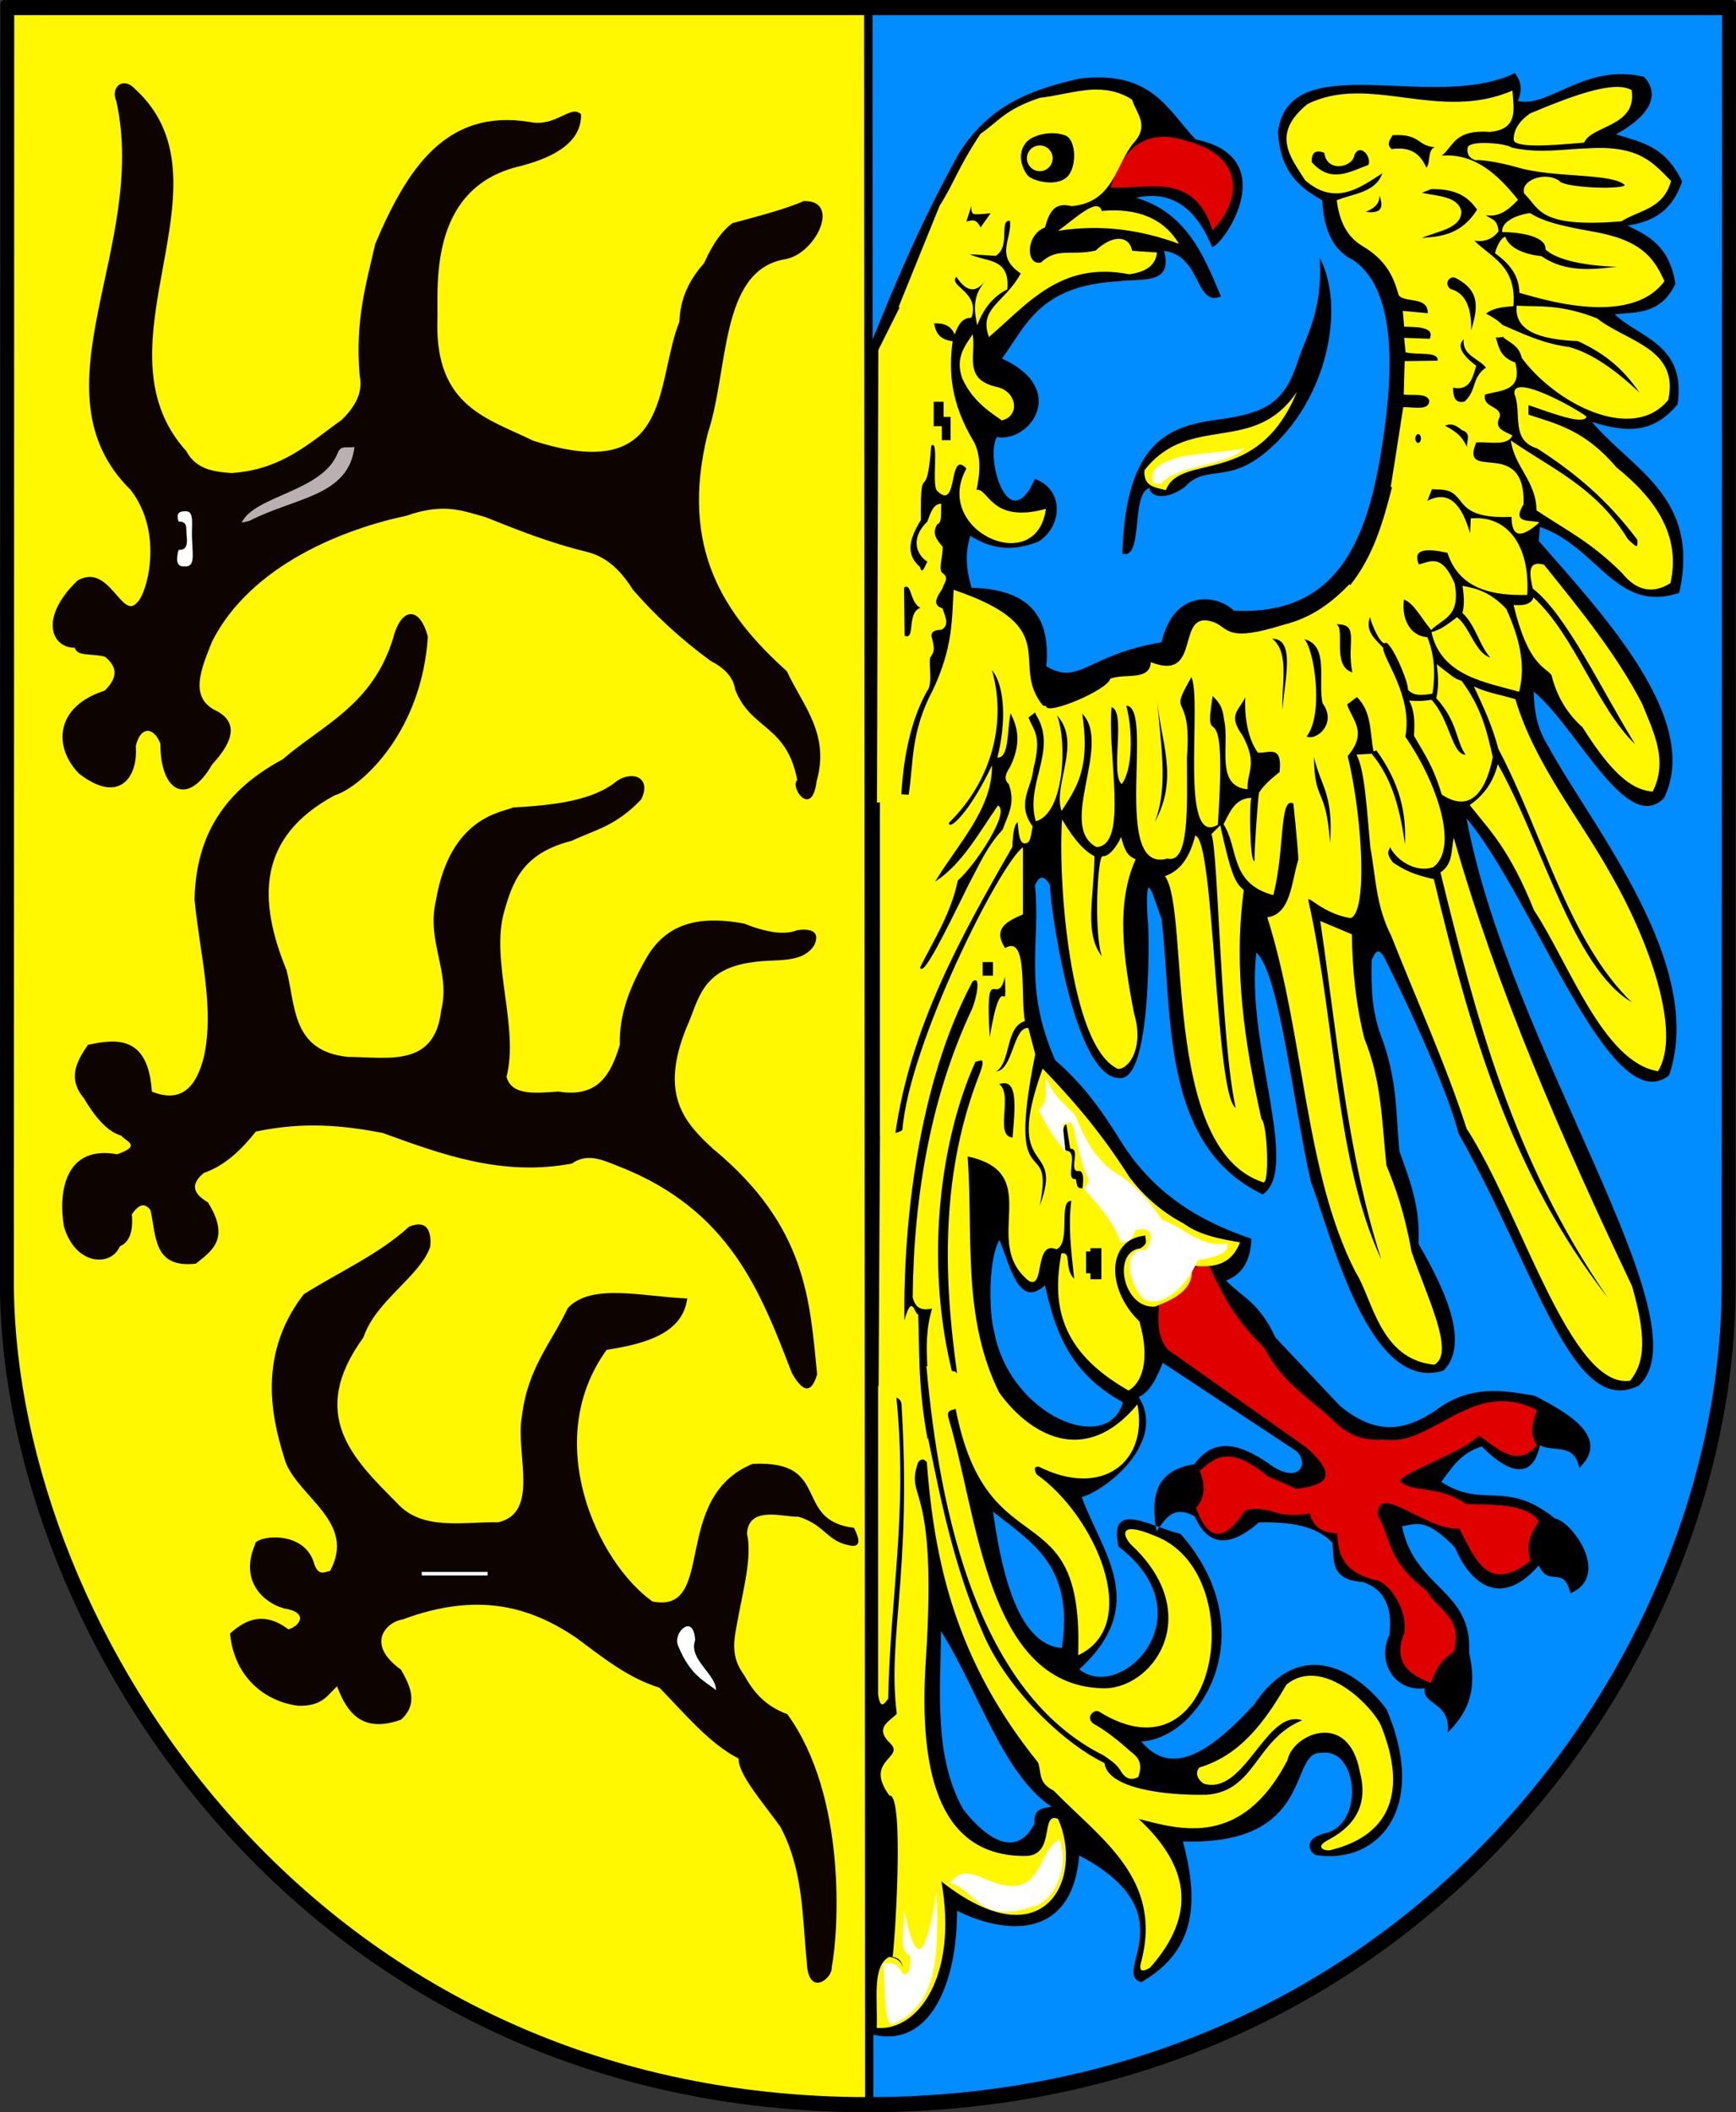
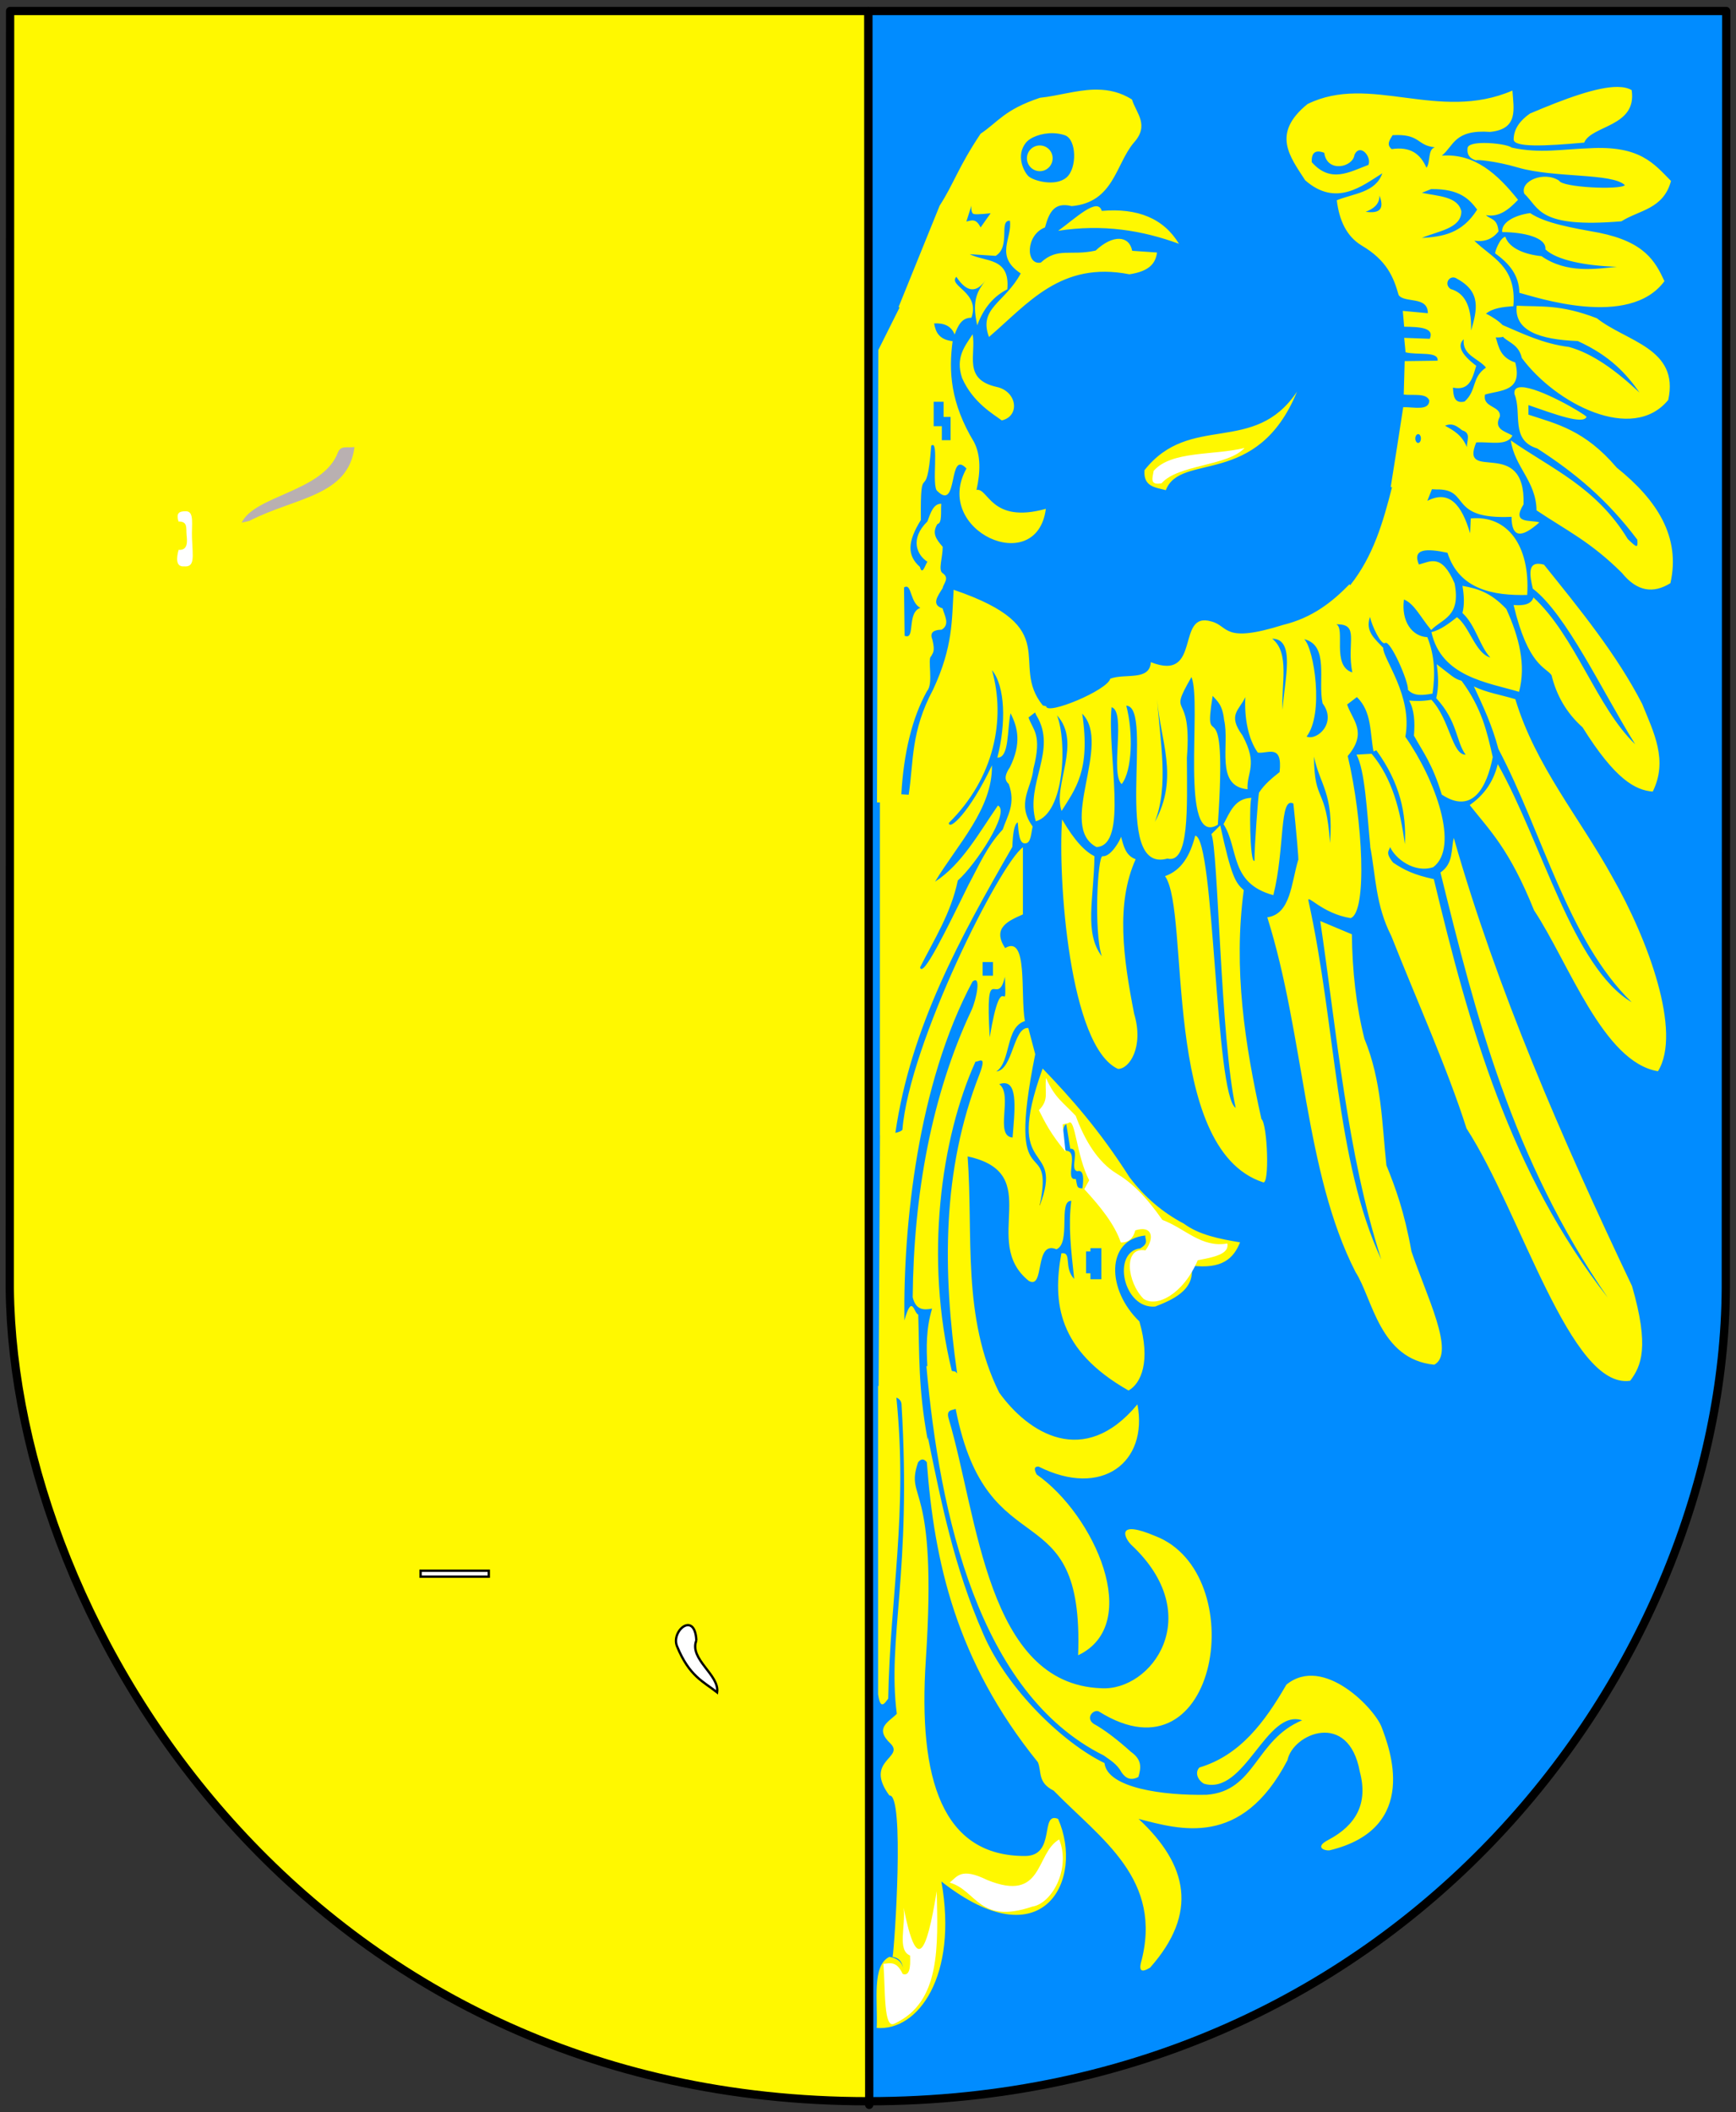
<svg xmlns="http://www.w3.org/2000/svg" xmlns:ns1="http://sodipodi.sourceforge.net/DTD/sodipodi-0.dtd" xmlns:ns2="http://www.inkscape.org/namespaces/inkscape" id="svg2" ns1:version="0.32" ns2:version="0.46" width="744.746" height="905.709" version="1.0" ns1:docname="POL_gmina_Pokój_COA.svg" ns2:output_extension="org.inkscape.output.svg.inkscape">
  <rect width="100%" height="100%" fill="#333333" stroke="none" />
  <defs id="defs5">
    <ns2:perspective ns1:type="inkscape:persp3d" ns2:vp_x="0 : 526.18109 : 1" ns2:vp_y="0 : 1000 : 0" ns2:vp_z="744.09448 : 526.18109 : 1" ns2:persp3d-origin="372.04724 : 350.78739 : 1" id="perspective9" />
    <ns2:perspective id="perspective2514" ns2:persp3d-origin="372.04724 : 350.78739 : 1" ns2:vp_z="744.09448 : 526.18109 : 1" ns2:vp_y="0 : 1000 : 0" ns2:vp_x="0 : 526.18109 : 1" ns1:type="inkscape:persp3d" />
  </defs>
  <ns1:namedview ns2:window-height="850" ns2:window-width="1440" ns2:pageshadow="2" ns2:pageopacity="0.0" guidetolerance="10.0" gridtolerance="10.0" objecttolerance="10.0" borderopacity="1.0" bordercolor="#666666" pagecolor="#ffffff" id="base" showgrid="false" ns2:zoom="0.69312476" ns2:cx="377.44784" ns2:cy="452.09863" ns2:window-x="-8" ns2:window-y="-8" ns2:current-layer="svg2" showguides="true" ns2:guide-bbox="true" />
  <g id="g3301" transform="translate(1170.773,245.244)">
    <g id="g3285">
-       <path ns1:nodetypes="ccsscccc" id="path3405" d="M -1168.844,-243.461 L -1168.99,307.84 L -1168.985,308.256 C -1167.2,454.77 -1039.833,658.691 -798.343,658.682 C -566.204,658.673 -428.961,469.457 -427.992,307.84 L -427.81,-243.461 L -798.289,-243.461 L -1168.844,-243.461 z" style="fill:#000000;fill-opacity:1;fill-rule:nonzero;stroke:#000000;stroke-width:3.566;stroke-linecap:round;stroke-linejoin:round;stroke-miterlimit:4;stroke-dasharray:none;stroke-dashoffset:0;stroke-opacity:1" />
      <g id="g3277">
        <path id="path2506" d="M -798.343,655.751 C -567.712,655.743 -431.362,467.756 -430.399,307.189 L -430.218,-240.53 L -798.289,-240.53 L -798.343,655.751 z" style="fill:#018cff;fill-opacity:1;fill-rule:nonzero;stroke:#000000;stroke-width:3.543;stroke-linecap:round;stroke-linejoin:round;stroke-miterlimit:4;stroke-dasharray:none;stroke-dashoffset:0;stroke-opacity:1" />
-         <path ns1:nodetypes="cccccccccccccccccccccccccccccccccccccccccccccccccccccscccccccccccccccccccccccccccccccccccccccccccccccccccccccccccccccsscccsc" d="M -797.075,-98.07 C -787.042,-122.858 -776.14,-149.307 -759.379,-179.477 C -745.819,-201.066 -727.047,-207.02 -707.789,-211.518 C -676.587,-215.299 -669.903,-198.064 -657.828,-185.451 C -620.443,-177.842 -645.495,-140.513 -650.768,-139.291 C -658.505,-158.07 -669.831,-163.385 -683.352,-160.47 C -661.747,-153.932 -654.457,-135.942 -646.967,-118.112 C -658.061,-113.409 -655.235,-135.592 -671.405,-137.662 C -667.341,-122.738 -681.474,-126.009 -690.955,-124.629 C -724.903,-122.743 -730.412,-105.8 -740.916,-91.502 C -712.143,-78.438 -728.907,-55.316 -743.088,-57.833 C -748.32,-49.113 -738.122,-14.105 -726.796,-39.912 C -714.135,-35.229 -714.919,-19.641 -725.3,-12.971 C -736.366,-8.815 -744.873,-9.496 -754.492,-15.475 C -756.979,-7.672 -756.14,-0.344 -753.949,6.791 C -732.888,7.336 -719.544,15.819 -721.909,40.46 C -707.519,48.928 -704.827,35.65 -672.491,30.142 C -666.855,6.684 -648.063,9.956 -641.537,16.566 C -594.56,19.168 -582.784,-17.404 -576.913,-60.548 C -571.54,-99.173 -575.729,-124.094 -590.489,-133.861 C -599.122,-138.081 -602.937,-147.118 -603.523,-159.384 C -613.097,-164.675 -621.565,-171.498 -622.53,-188.709 C -617.539,-225.587 -555.97,-196.953 -520.885,-213.902 C -518.01,-210.268 -517.753,-206.26 -519.575,-201.955 C -506.657,-198.653 -490.774,-218.348 -465.468,-212.299 C -455.12,-200.88 -471.905,-190.653 -477.534,-187.623 C -466.217,-184.103 -456.56,-182.65 -449.136,-167.451 C -453.274,-155.121 -461.185,-150.201 -472.646,-148.523 C -463.548,-144.192 -454.548,-139.682 -452.01,-123.543 C -458.382,-110.395 -468.487,-111.431 -478.077,-110.509 C -467.868,-100.483 -447.305,-97.826 -451.057,-71.913 C -460.865,-60.089 -471.5,-59.143 -487.852,-64.35 C -470.406,-43.715 -441.218,-32.092 -450.381,8.963 C -477.585,18.019 -485.213,-10.771 -510.117,-19.276 L -510.66,-13.302 C -483.282,18.011 -440.544,63.436 -456.898,96.938 C -472.858,113.275 -494.185,66.552 -512.832,51.321 C -512.517,58.822 -511.9,66.398 -506.316,75.215 C -488.071,108.839 -438.586,168.45 -454.726,215.867 C -479.84,235.766 -512.174,141.099 -541.614,105.627 C -523.546,203.643 -438.15,321.925 -467.759,348.915 C -496.248,363.034 -510.915,301.313 -545.034,240.817 C -550.279,220.713 -567.574,183.735 -576.913,165.363 C -579.717,160.26 -580.98,163.629 -582.344,166.449 C -582.512,177.584 -582.541,188.755 -577.456,201.204 C -570.973,220.051 -571.998,233.265 -570.396,248.45 C -566.126,260.498 -561.336,272.156 -562.25,288.093 C -548.22,311.978 -541.352,331.885 -551.389,342.399 C -583.301,352.835 -599.504,284.876 -608.41,261.483 C -616.11,227.877 -621.665,172.828 -631.762,163.19 C -636.704,201.447 -612.659,255.904 -629.046,266.914 C -673.206,245.844 -667.594,189.159 -672.491,148.528 C -675.267,142.374 -679.807,122.414 -678.464,148.528 C -677.789,149.492 -676.273,215.228 -689.426,216.967 C -710.969,219.816 -721.157,135.176 -720.279,134.408 C -723.345,129.05 -725.203,130.936 -726.796,134.408 C -724.15,159.227 -732.176,177.14 -718.107,209.35 C -705.85,219.934 -698.08,231.159 -690.955,242.476 C -676.64,266.343 -656.382,278.321 -633.934,285.921 C -634.239,295.21 -637.801,301.241 -644.795,303.842 C -637.735,311.162 -630.675,312.999 -623.616,328.279 L -595.92,357.604 C -579.188,371.401 -566.778,367.293 -555.191,359.776 C -540.408,348.433 -526.347,350.814 -512.289,353.26 C -500.317,359.598 -478.95,370.519 -493.283,384.214 C -495.33,373.116 -504.493,377.67 -510.117,374.439 C -514.446,394.451 -530.004,380.18 -535.098,374.982 C -544.52,377.976 -548.021,384.354 -552.476,390.187 C -534.143,402.001 -525.059,388.764 -503.601,405.936 C -496.676,406.858 -479.338,430.315 -497.084,437.976 C -499.896,425.526 -506.135,435.779 -510.66,426.029 C -528.753,446.626 -541.722,430.353 -546.502,418.426 C -559.306,404.947 -563.595,408.497 -569.31,409.194 C -563.862,436.181 -538.918,436.441 -540.528,463.5 C -536.459,480.71 -542.055,490.068 -549.76,497.712 C -548.064,484.594 -560.889,485.949 -559.535,478.705 C -573.014,480.209 -580.105,466.854 -574.741,455.897 C -573.387,444.514 -576.364,436.306 -586.145,433.089 C -600.461,432.201 -598.279,423.498 -599.178,416.254 C -604.341,410.846 -612.94,407.056 -630.675,407.565 C -644.82,419.759 -653.125,416.383 -658.371,404.85 C -667.889,399.869 -670.854,406.357 -674.663,411.367 C -676.889,397.519 -675.986,385.409 -658.371,382.585 C -649.63,370.537 -638.564,374.183 -626.874,382.042 C -614.363,391.692 -608.769,383.183 -614.384,377.154 L -671.948,339.14 C -674.552,345.697 -677.459,351.649 -682.266,353.803 C -670.213,372.656 -695.465,393.465 -706.703,396.704 C -698.15,420.367 -677.264,442.709 -707.789,470.56 C -689.796,485.084 -652.366,447.395 -690.955,417.883 C -695.447,397.143 -676.311,409.876 -664.345,412.453 C -627.914,453.755 -655.175,500.068 -681.18,501.514 C -667.733,517.578 -650.713,505.049 -632.848,485.765 C -610.541,452.442 -584.166,476.001 -575.827,487.937 C -557.897,530.22 -579.617,554.291 -606.075,550.238 C -608.845,549.435 -612.534,542.938 -601.35,540.614 C -585.385,535.909 -588.432,503.804 -604.066,506.401 C -618.021,505.478 -606.31,546.277 -663.302,544.343 C -656.837,568.601 -656.691,590.754 -681.18,604.694 C -694.383,600.95 -660.627,575.172 -707.789,550.389 C -711.003,588.661 -742.294,583.149 -760.183,574.066 C -760.111,604.292 -771.348,633.786 -797.096,626.959 L -797.075,-98.07 z M -767.068,454.164 C -751.276,479.245 -740.418,515.842 -719.691,529.409 C -723.335,530.187 -727.579,530.163 -726.937,536.655 C -735.343,553.205 -749.498,541.063 -757.593,530.524 C -770.071,508.177 -767.372,480.771 -767.068,454.164 z M -744.773,402.885 C -728.838,415.899 -709.757,425.557 -715.232,461.409 C -735.442,459.951 -741.757,423.911 -744.773,402.885 z M -744.216,325.967 C -737.504,361.702 -695.602,379.09 -689.036,356.065 C -712.305,343.276 -718.222,324.858 -722.478,305.902 C -733.341,315.748 -737.118,299.024 -741.986,286.393 C -746.983,295.064 -746.494,318.172 -744.216,325.967 z M -604.649,-134.781 C -603.138,-111.907 -610.657,-100.832 -613.799,-90.927 C -619.654,-72.466 -627.675,-68.13 -648.191,-65.345 C -669.001,-62.52 -687.881,-56.353 -689.28,-7.834 C -679.977,-5.122 -685.842,-33.96 -677.526,-36.045 C -677.954,-33.456 -672.503,-29.449 -662.619,-36.314 C -653.41,-46.452 -644.398,-37.432 -627.705,-51.348 C -601.039,-73.579 -593.467,-113.686 -604.649,-134.781 z" style="fill:#000000;fill-opacity:1;fill-rule:evenodd;stroke:none;stroke-width:1px;stroke-linecap:butt;stroke-linejoin:miter;stroke-opacity:1" id="path3300" />
-         <path d="M -694.303,-164.804 C -688.922,-182.581 -678.579,-190.434 -661.461,-184.737 C -637.523,-178.394 -637.432,-160.221 -650.54,-146.513 C -658.807,-172 -678.344,-163.952 -694.303,-164.804 z M -651.976,297.664 C -666.188,296.657 -667.005,307.371 -673.513,313.105 C -673.921,320.203 -674.698,327.375 -669.856,333.423 L -610.528,375.278 C -595.472,388.458 -602.851,391.767 -614.591,393.157 L -626.782,387.875 C -642.823,374.532 -649.217,379.231 -656.04,385.437 C -653.828,391.178 -653.406,396.622 -657.665,401.285 C -652.212,416.443 -645.37,414.928 -637.754,404.129 C -636.046,400.627 -630.806,401.834 -625.969,402.504 C -620.28,404.796 -614.591,404.662 -608.902,403.723 C -607.551,408.285 -604.915,411.991 -597.118,412.256 C -596.642,420.372 -595.553,428.3 -581.27,432.168 C -576.3,432.119 -566.793,443.404 -568.267,454.923 C -574.412,469.201 -563.087,473.962 -556.889,476.46 C -555.225,471.594 -553.073,466.849 -547.136,463.051 C -542.795,448.055 -554.211,445.316 -558.514,437.044 C -576.087,423.576 -573.634,415.113 -579.645,404.535 C -580.06,389.749 -559.175,411.156 -544.698,410.224 C -538.03,423.079 -532.413,438.421 -514.222,424.04 C -516.584,416.203 -513.469,411.651 -510.564,406.974 C -516.455,399.24 -529.756,400.152 -541.854,399.659 C -554.044,391.127 -565.929,395.182 -570.299,389.5 C -565.267,384.683 -545.186,378.293 -536.165,370.402 C -527.902,376.228 -519.64,384.259 -511.377,374.465 C -515.007,369.453 -512.994,364.442 -511.377,359.43 C -539.06,345.184 -556.327,375.444 -577.207,372.027 C -593.073,373.127 -597.361,364.096 -605.245,358.211 C -613.578,351.209 -622.162,344.833 -628.408,332.611 C -642.101,319.502 -646.665,308.677 -651.976,297.664 z" style="fill:#e10000;fill-opacity:1;fill-rule:evenodd;stroke:none;stroke-width:1px;stroke-linecap:butt;stroke-linejoin:miter;stroke-opacity:1" id="path3337" />
        <rect y="261.691" x="-728.673" height="13.787" width="4.206" id="rect2409" style="fill:#000000;fill-opacity:1;fill-rule:nonzero;stroke:none;stroke-width:0.3;stroke-linecap:round;stroke-linejoin:round;stroke-miterlimit:4;stroke-dasharray:none;stroke-opacity:1" />
        <path d="M -476.786,-207.969 C -485.439,-208.065 -499.21,-203.015 -514.411,-196.562 C -518.574,-193.647 -521.295,-190.128 -521.411,-185.594 C -521.702,-181.876 -507.697,-182.603 -491.161,-184.094 C -488.01,-191.597 -468.386,-190.808 -470.786,-206.594 C -472.32,-207.51 -474.364,-207.942 -476.786,-207.969 z M -701.505,-206.812 C -709.211,-206.584 -716.924,-204.121 -724.63,-203.312 C -739.984,-198.171 -742.437,-193.048 -750.099,-187.906 C -759.762,-173.444 -761.593,-166.447 -767.661,-157.062 L -785.255,-113.656 C -785.131,-113.552 -785.002,-113.45 -784.88,-113.344 L -793.974,-95.156 L -794.536,98.844 L -793.286,98.812 L -793.286,241.531 L -793.255,241.531 L -793.849,349.062 L -794.068,349 L -794.068,481.219 C -793.102,488.082 -791.391,485.351 -789.724,483.094 C -788.945,439.245 -781.219,403.659 -786.224,354.031 C -785.128,354.479 -784.303,355.22 -784.068,356.531 C -784.057,356.572 -784.047,356.615 -784.036,356.656 C -779.593,429.381 -790.214,457.369 -786.036,489.625 C -789.431,493.108 -795.858,495.662 -788.755,502.375 C -782.536,508.589 -800.317,509.592 -789.224,524.656 C -782.569,523.653 -787.019,589.744 -787.849,593.844 C -785.633,594.209 -783.836,595.329 -783.349,598.719 C -783.836,596.252 -785.464,594.44 -789.224,593.844 C -796.833,597.575 -794.16,612.683 -794.661,624.312 C -776.898,625.79 -759.741,601.992 -766.911,561.531 C -722.956,596.071 -705.46,560.485 -716.849,534.688 C -724.823,531.428 -717.59,550.504 -730.943,550.594 C -766.452,550.752 -776.974,517.864 -773.599,466.562 C -768.416,388.098 -782.642,398.85 -776.943,381.844 C -776.938,381.83 -776.916,381.826 -776.911,381.812 C -776.906,381.806 -776.917,381.788 -776.911,381.781 C -775.488,379.97 -774.267,380.36 -773.161,381.75 L -773.161,381.781 C -769.97,424.186 -760.777,466.813 -725.505,510.406 C -723.838,514.527 -725.716,519.104 -718.755,522.562 C -698.553,543.328 -671.38,560.516 -681.411,596.75 C -681.957,599.526 -681.255,600.851 -677.38,598.469 C -656.697,575.117 -661.062,554.445 -682.318,534.688 C -664.645,539.231 -638.153,547.342 -618.443,509.5 C -616.199,498.178 -592.24,487.916 -587.411,514.469 C -583.779,527.966 -588.959,537.384 -600.911,543.688 C -606.958,546.817 -602.576,548.392 -600.474,548.188 C -561.062,538.783 -574.953,503.656 -577.974,495.562 C -580.623,487.811 -602.942,464.1 -618.911,477.125 C -628.156,493.08 -638.679,507.373 -656.224,512.656 C -658.207,514.654 -657.108,517.966 -654.286,519.594 C -636.665,524.773 -627.634,487.28 -612.161,492.406 C -632.331,500.799 -632.09,522.77 -653.099,524.344 C -671.511,524.74 -695.741,521.493 -696.943,510.75 C -714.573,502.225 -738.574,479.28 -748.88,455.531 C -761.6,426.552 -766.991,398.815 -772.724,371 L -772.786,372.219 C -776.943,349.887 -776.306,335.059 -776.849,318.406 C -778.676,318.06 -779.423,308.995 -782.786,320.938 C -783.326,280.449 -777.111,219.603 -753.568,175.656 C -749.602,172.399 -751.994,183.655 -754.005,187.938 C -771.077,224.236 -778.813,266.658 -779.224,311 C -777.884,316.534 -774.518,316.576 -770.911,315.875 C -773.503,324.495 -773.383,332.499 -772.943,340.594 L -773.349,340.5 C -767.686,404.258 -750.882,480.828 -697.255,507.5 C -694.508,509.483 -691.571,511.124 -689.63,514.719 C -687.946,517.184 -685.782,518.469 -682.411,516.719 C -681.203,512.708 -680.811,509.322 -685.63,505.906 C -691.223,500.889 -696.632,496.638 -701.661,493.875 C -705.328,491.199 -701.414,487.404 -699.255,488.688 C -647.791,520.892 -633.789,429.183 -675.224,413.375 C -691.955,406.287 -688.562,413.944 -685.63,417 C -652.871,447.43 -676.782,480.07 -698.443,478.656 C -747.373,476.814 -751.278,405.163 -763.724,363.312 C -765.055,359.131 -762.432,359.547 -760.755,358.875 L -760.755,359.062 C -747.12,428.776 -705.617,392.847 -708.255,464.531 C -680.17,451.171 -701.38,404.243 -726.036,387 C -727.209,384.812 -727.177,383.516 -725.193,383.625 C -698.009,397.276 -678.112,381.727 -682.818,356.938 C -705.788,384.585 -729.685,369.225 -742.13,351.875 C -758.181,319.574 -753.189,284.623 -755.661,250.625 C -721.992,257.861 -750.518,287.077 -729.411,304 C -722.408,307.938 -727.207,286.377 -717.568,290.438 C -711.214,287.895 -716.91,269.406 -711.193,269.688 C -712.55,280.526 -711.287,290.72 -709.943,303.156 C -714.628,298.252 -710.684,291.517 -715.443,292.156 C -719.302,313.351 -716.927,333.79 -686.63,351 C -681.187,347.918 -677.044,338.462 -681.974,321.375 C -696.038,307.883 -696.432,286.304 -679.443,284.531 C -679.591,286.287 -677.763,287.753 -681.568,290.031 C -693.945,291.501 -688.95,316.172 -675.193,315 C -668.712,312.435 -657.562,308.154 -659.724,297.438 C -646.266,299.123 -641.532,294.22 -638.786,287.469 C -647.626,285.975 -656.327,284.314 -662.911,279.438 C -671.804,274.776 -679.63,268.216 -686.224,259.531 C -698.997,239.465 -711.269,225.614 -723.474,212.938 C -740.847,261 -713.737,242.955 -724.755,271.812 C -718.044,239.284 -739.669,271.472 -726.661,206.781 L -729.63,195.562 C -736.147,195.047 -736.1,213.418 -743.38,214.219 C -736.982,210.057 -739.576,195.186 -731.099,192.594 C -733.133,181.083 -729.662,155.38 -739.568,161.281 C -745.381,152.468 -737.882,149.501 -731.943,146.844 L -731.943,118.062 C -741.932,125.297 -780.74,202.454 -783.63,239.188 C -784.025,239.755 -785.233,240.239 -786.661,240.531 C -780.04,195.073 -758.865,156.815 -736.474,117.906 C -736.278,112.381 -735.721,108.127 -734.161,107.375 C -733.813,111.96 -733.457,116.479 -731.099,116.375 C -728.451,116.533 -728.501,112.168 -727.755,109.156 C -734.984,99.244 -728.147,92.589 -727.474,84.5 C -723.591,69.518 -727.692,67.842 -729.536,62.406 L -726.724,60.25 C -726.583,60.636 -726.392,61.034 -726.161,61.5 C -716.939,76.549 -731.144,90.727 -726.411,106.938 C -713.954,103.339 -712.977,72.564 -717.318,61.5 C -706.492,73.315 -719.267,91.344 -715.349,102.5 C -709.559,93.137 -702.811,85.318 -706.505,60.781 C -693.545,73.898 -717.322,109.056 -700.38,117.969 C -686.492,117.339 -695.862,78.326 -693.911,58 C -687.565,59.805 -694.642,86.504 -689.568,90.969 C -685.042,85.264 -684.549,68.841 -687.599,57.344 C -675.298,57.748 -694.395,129.791 -669.943,122.906 C -660.54,125.274 -661.509,101.369 -661.599,79.688 C -659.256,49.478 -670.353,63.707 -659.63,45.062 C -654.988,56.214 -665.025,118.398 -648.318,108.406 C -643.979,44.356 -655.092,81.381 -650.536,53.156 C -648.567,55.428 -646.351,56.825 -645.63,63.469 C -643.136,74.06 -649.675,91.886 -635.568,93.188 C -636.009,85.736 -630.915,82.781 -637.755,70.094 C -644.342,61.115 -639.03,59.299 -636.536,53.656 C -636.985,62.64 -635.288,71.753 -631.161,77.469 C -626.905,78.049 -620.492,73.447 -621.818,85.812 C -624.86,88.252 -628.251,90.919 -630.661,94.656 C -630.98,95.792 -632.641,117.615 -632.599,123.875 C -634.646,125.358 -634.926,97.414 -633.849,96.875 C -641.015,97.033 -643.113,102.971 -645.88,108.156 C -639.227,118.505 -643.413,133.497 -624.505,138.594 C -619.476,118.48 -622.006,96.086 -615.911,99.312 C -614.714,110.483 -613.453,124.9 -613.849,123.5 C -616.825,133.465 -617.084,146.732 -627.099,148.094 C -611.092,198.857 -611.197,257.262 -589.255,300.188 C -581.895,311.577 -578.986,337.619 -555.474,339.938 C -546.236,334.989 -558.891,310.334 -565.255,291.344 C -568.308,274.329 -572.124,263.993 -576.005,254.438 C -577.934,236.348 -577.997,218.246 -585.443,200.156 C -588.988,186.1 -590.637,171.113 -590.818,155.375 L -604.38,149.688 C -597.215,198.082 -592.882,249.427 -578.193,294.812 C -597.864,252.751 -597.524,194.995 -609.443,141.031 C -610.144,137.856 -603.65,146.47 -591.349,148.438 C -584.118,145.918 -586.12,106.189 -592.599,78.938 C -583.882,68.598 -590.669,63.578 -592.849,56.844 L -588.661,53.656 C -582.194,59.979 -583.114,68.79 -581.536,76.969 L -580.318,76.5 C -570.161,90.418 -567.375,103.705 -568.068,116.719 C -570.056,102.329 -573.381,88.636 -582.349,77.969 L -588.849,78.344 C -585.173,85.068 -584.385,102.654 -582.911,117.75 C -582.934,117.731 -582.951,117.706 -582.974,117.688 C -580.535,130.433 -580.701,142.785 -573.88,156.156 C -563.002,183.701 -550.047,212.311 -541.63,238.625 C -518.224,274.69 -496.993,350.639 -471.411,346.812 C -466.669,340.511 -463.086,332.315 -470.63,306.219 C -500.826,242.709 -528.597,178.917 -547.099,114.031 C -548.352,119.159 -547.16,125.005 -552.818,128.875 C -537.66,190.187 -522.1,251.834 -481.036,311.156 C -522.864,257.859 -540.444,195.251 -555.661,131.719 C -564.155,129.881 -568.177,127.922 -573.099,124.656 C -576.61,120.376 -574.863,119.607 -574.411,117.969 C -572.266,122.846 -564.05,129.322 -555.911,126.594 C -544.516,118.002 -554.963,89.12 -567.88,70.688 C -564.615,53.064 -577.618,37.151 -577.38,32.531 C -580.78,28.8 -585.246,25.561 -583.036,19.281 C -582.37,22.733 -578.318,31.59 -576.536,30.469 C -574.281,29.049 -566.337,47.356 -566.786,50.5 C -564.199,53.395 -560.269,52.906 -556.224,52.156 C -555.026,44.09 -555.205,36.035 -558.443,27.969 C -565.018,27.672 -569.723,21.153 -568.474,11.812 C -563.995,13.658 -561.452,19.317 -556.786,24.906 C -552.074,19.98 -543.956,19.362 -546.755,4.875 C -552.369,-8.104 -557.164,-4.407 -562.068,-3.188 C -565.02,-10.131 -558.637,-10.104 -549.818,-8.219 C -544.677,7.731 -529.924,10.189 -515.599,9.875 C -514.276,-11.293 -524.119,-24.497 -539.818,-22.938 L -540.099,-16.562 C -543.621,-28.652 -549.006,-35.385 -558.443,-30.469 L -556.474,-35.469 L -554.63,-35.375 C -539.584,-35.722 -549.965,-22.396 -522.318,-23.625 C -522.29,-14.344 -517.843,-14.598 -510.38,-21.25 C -514.387,-22.462 -522.472,-20.432 -517.161,-29 C -516.294,-58.569 -544.779,-37.865 -537.474,-55.531 C -531.857,-55.97 -524.209,-53.754 -521.943,-58.5 C -525.219,-60.337 -530.102,-61.24 -527.349,-66.594 C -526.69,-71.331 -534.894,-70.303 -533.693,-76.062 C -526.899,-78.049 -517.46,-77.266 -520.724,-89.812 C -527.148,-91.947 -527.789,-96.382 -529.099,-100.562 C -527.691,-100.499 -526.621,-100.606 -525.849,-100.844 L -525.786,-100.562 C -523.013,-98.159 -519.191,-97.242 -517.911,-91.75 C -503.485,-72.214 -470.402,-55.046 -455.099,-73.75 C -450.213,-95.923 -473.138,-98.763 -485.724,-108.781 C -501.475,-114.855 -509.869,-113.604 -520.099,-114.156 C -521.257,-103.456 -510.368,-99.634 -493.911,-99 C -479.955,-92.661 -473.049,-84.909 -467.411,-76.906 C -477.509,-86.357 -487.595,-93.727 -497.693,-96.469 C -508.839,-97.87 -517.382,-102.136 -526.161,-105.875 C -527.778,-107.523 -530.292,-109.291 -533.286,-110.75 C -530.359,-113.137 -526.034,-113.644 -521.536,-113.938 C -520.041,-131.169 -530.89,-134.679 -538.286,-142.031 C -534.36,-141.473 -530.778,-142.348 -527.911,-146.031 C -528.424,-151.775 -531.353,-151.045 -533.286,-153 C -527.73,-151.952 -523.517,-155.357 -519.536,-159.562 C -528.37,-170.62 -538.128,-179.546 -552.224,-178.5 C -547.009,-182.777 -546.923,-189.755 -531.505,-188.688 C -519.238,-189.881 -521.421,-198.563 -521.943,-206.406 C -553.623,-192.73 -583.094,-213.813 -609.849,-200.625 C -625.483,-187.949 -617.355,-178.039 -610.849,-167.938 C -597.548,-156.277 -586.334,-165.592 -577.755,-170.938 C -580.628,-162.636 -590.036,-162.326 -597.286,-159.375 C -596.246,-150.697 -593.075,-143.929 -586.724,-140.031 C -575.728,-133.59 -572.865,-126.205 -570.755,-118.719 C -568.234,-115.135 -558.194,-118.458 -558.224,-110.938 L -568.974,-111.938 L -568.38,-105.156 C -561.661,-105.051 -555.278,-104.76 -557.411,-99.969 L -568.38,-100.375 L -567.786,-94.188 C -562.604,-92.858 -553.553,-94.756 -554.036,-90.594 L -568.161,-90.406 L -568.568,-76.062 C -564.572,-75.54 -558.734,-76.852 -557.599,-73.469 C -557.73,-68.949 -564.244,-70.765 -568.786,-70.656 C -570.58,-58.88 -572.367,-47.633 -574.161,-36.375 L -573.599,-36.344 C -577.385,-21.456 -581.62,-6.748 -591.536,5.688 L -591.849,5.281 C -599.271,12.905 -607.735,19.638 -620.349,22.719 C -646.293,30.845 -643.483,23.209 -651.036,21.25 C -666.69,16.523 -654.915,47.433 -677.068,38.688 C -677.524,46.907 -688.208,43.371 -694.474,45.781 C -695.609,50.7 -721.81,61.63 -721.974,57.594 C -722.481,57.443 -722.966,57.345 -723.411,57.25 C -738.143,39.028 -713.394,24.046 -761.661,7.656 C -762.455,20.602 -761.893,31.998 -770.411,50.312 C -780.148,68.503 -778.752,81.114 -780.943,95.531 L -784.099,95.344 C -783.122,77.837 -779.494,62.503 -773.036,51 C -770.177,47.896 -773.047,36.944 -771.286,36.156 C -770.687,34.653 -769.483,34.403 -770.755,29.156 C -771.819,26.373 -770.975,24.907 -766.786,24.75 C -763.052,22.504 -765.667,18.511 -766.411,15.625 C -771.326,14.083 -768.583,10.474 -766.411,7 C -765.989,4.838 -763.253,2.662 -766.411,0.5 C -768.394,-0.82 -766.328,-6.192 -766.349,-10.781 C -769.195,-14.028 -771.072,-16.651 -768.599,-20.562 C -766.521,-20.883 -767.236,-25.873 -766.974,-29.219 C -770.279,-29.344 -771.546,-25.41 -772.911,-21.656 C -780.638,-14.074 -777.324,-7.148 -772.911,-4.375 C -773.992,-2.749 -775.081,1.66 -776.161,-2.188 C -781.568,-6.955 -781.606,-12.835 -775.724,-22.25 C -776.018,-50.334 -773.349,-26.665 -771.286,-54.094 C -767.68,-57.349 -771.363,-36.375 -768.599,-34.625 C -759.534,-25.77 -764.135,-52.9 -756.161,-44.344 C -771.04,-17.725 -725.97,2.722 -722.099,-27.062 C -745.832,-20.466 -746.753,-36.261 -751.849,-35.156 C -750.152,-42.883 -749.961,-49.952 -752.911,-55.688 C -763.082,-72.468 -763.811,-86.118 -762.099,-98.938 C -768.025,-99.651 -769.386,-102.916 -770.036,-106.562 C -766.015,-106.779 -762.796,-105.682 -761.224,-101.812 C -759.822,-105.522 -758.254,-109.043 -754.036,-109 C -750.124,-119.992 -764.162,-122.552 -760.505,-126.562 C -755.808,-119.42 -751.685,-119.847 -747.943,-125.125 C -750.841,-120.938 -754.193,-117.343 -751.536,-105.75 C -748.733,-113.393 -744.302,-118.325 -738.63,-121.188 C -737.386,-135.042 -748.174,-132.83 -754.755,-136.25 L -743.63,-135.531 C -737.035,-139.562 -742.431,-150.842 -737.536,-150.594 C -736.392,-143.061 -744.245,-135.533 -732.88,-128 C -739.635,-115.395 -751.13,-113.204 -746.505,-100.75 C -729.787,-115.011 -715.734,-133.417 -686.255,-127.625 C -677.126,-129.006 -675.019,-132.747 -674.411,-136.969 L -685.07,-137.703 C -686.301,-144.243 -693.287,-144.826 -700.751,-137.799 C -711.581,-135.382 -716.966,-139.373 -724.255,-132.656 C -730.77,-131.343 -730.88,-144.506 -722.474,-147.719 C -720.66,-154.324 -718.457,-158.711 -711.005,-156.86 C -692.984,-158.469 -692.216,-174.674 -684.443,-183.969 C -677.457,-191.631 -683.361,-196.689 -685.161,-202.594 C -690.093,-205.686 -695.042,-206.758 -699.974,-206.812 C -700.488,-206.818 -700.991,-206.828 -701.505,-206.812 z M -718.943,-188.125 C -717.264,-188.079 -715.558,-187.803 -713.943,-187.25 C -708.883,-185.518 -708.652,-173.139 -713.193,-169.188 C -718.031,-164.977 -727.726,-167.787 -729.661,-169.781 C -731.711,-171.894 -734.936,-178.597 -730.724,-183.969 C -728.836,-186.377 -723.98,-188.263 -718.943,-188.125 z M -571.255,-187.344 C -561.464,-187.326 -562.637,-182.779 -555.224,-182.094 C -558.402,-181.105 -556.961,-175.741 -558.818,-173.312 C -561.562,-179.476 -565.827,-182.441 -573.755,-181.312 C -576.163,-183.306 -574.522,-185.288 -573.349,-187.281 C -572.593,-187.323 -571.908,-187.345 -571.255,-187.344 z M -534.068,-183.938 C -537.867,-183.934 -541.139,-183.335 -541.193,-181.656 C -541.471,-179.243 -540.581,-177.348 -537.536,-176.469 C -537.725,-176.93 -529.247,-176.246 -519.568,-173.406 C -504.076,-168.861 -479.041,-171.136 -473.693,-165.844 C -475.868,-163.698 -500.738,-164.894 -501.88,-167.75 C -508.378,-172.029 -518.827,-167.639 -516.849,-162.188 C -510.242,-155.937 -510.985,-147.377 -475.193,-150.344 C -467.545,-155.198 -457.184,-155.511 -453.911,-167.656 C -461.163,-174.925 -467.052,-183.007 -489.193,-181.656 C -500.163,-181.329 -510.237,-179.282 -522.318,-181.969 C -523.385,-182.965 -529.182,-183.942 -534.068,-183.938 z M -724.693,-182.875 C -727.738,-182.875 -730.224,-180.421 -730.224,-177.375 C -730.224,-174.329 -727.738,-171.844 -724.693,-171.844 C -721.647,-171.844 -719.193,-174.329 -719.193,-177.375 C -719.193,-180.421 -721.647,-182.875 -724.693,-182.875 z M -587.536,-180.844 C -585.172,-181.142 -582.619,-177.162 -583.724,-174.531 C -591.83,-171.526 -599.93,-166.499 -608.036,-175.719 C -608.196,-179.489 -606.749,-181.257 -602.661,-179.719 C -601.527,-171.023 -590.306,-173.436 -589.693,-178.906 C -589.093,-180.168 -588.325,-180.744 -587.536,-180.844 z M -556.818,-164.156 C -544.45,-164.35 -540.317,-159.677 -537.068,-155.375 C -543.629,-144.93 -552.137,-143.746 -560.786,-143.219 C -553.897,-146.208 -543.892,-147.203 -543.849,-154.594 C -545.292,-161.074 -553.833,-161.092 -560.786,-162.562 L -556.818,-164.156 z M -578.943,-161.375 C -576.468,-154.582 -580.016,-153.83 -584.911,-154.406 C -581.674,-155.695 -579.021,-157.454 -578.943,-161.375 z M -754.036,-157.062 C -754.036,-157.062 -754.409,-153.827 -752.974,-153.469 C -751.539,-153.11 -745.786,-153.812 -745.786,-153.812 L -750.099,-147.719 C -752.131,-151.9 -754.16,-150.631 -756.193,-150.25 L -754.036,-157.062 z M -514.349,-153.875 C -521.571,-152.873 -526.814,-149.584 -526.318,-145.719 C -517.126,-145.703 -507.254,-143.422 -507.786,-138.312 C -503.011,-133.713 -490.664,-131.258 -477.099,-130.844 C -486.196,-129.953 -498.663,-127.874 -509.474,-135.406 C -516.26,-136.072 -523.338,-138.63 -524.974,-143.719 C -527.464,-143.209 -529.521,-137.076 -529.349,-136.594 C -523.416,-132.372 -519.046,-127.258 -518.974,-119.688 C -512.412,-118.053 -471.882,-104.069 -456.724,-124.688 C -460.661,-133.17 -465.158,-141.488 -484.755,-145.438 C -495.995,-147.504 -507.59,-149.365 -514.349,-153.875 z M -547.318,-126.281 C -546.793,-126.275 -546.228,-126.093 -545.661,-125.688 C -535.257,-120.046 -537.082,-112.32 -539.661,-103.562 C -539.403,-114.683 -542.864,-119.744 -548.443,-121.312 C -551.086,-123.129 -549.593,-126.309 -547.318,-126.281 z M -753.505,-101.906 C -756.926,-96.723 -760.96,-91.892 -758.036,-83.156 C -753.41,-72.576 -744.472,-67.577 -741.005,-64.969 C -732.977,-66.855 -734.492,-77.549 -743.286,-79.344 C -757.761,-82.666 -751.956,-93.078 -753.505,-101.906 z M -542.849,-99.781 C -543.533,-92.823 -536.523,-91.642 -533.286,-87.625 C -539.61,-83.248 -537.083,-77.922 -542.474,-73.062 C -546.789,-72.071 -547.315,-75.313 -547.443,-79.031 C -540.205,-77.526 -539.049,-83.218 -537.474,-88.406 C -544.364,-93.609 -545.518,-97.234 -542.849,-99.781 z M -517.943,-79.219 C -520.083,-79.252 -521.355,-78.434 -521.068,-76.281 C -517.69,-68.083 -523.022,-56.577 -511.286,-52.938 C -494.91,-42.352 -481.373,-31.101 -468.349,-13.812 C -468.072,-10.012 -468.544,-10.354 -472.474,-14.125 C -486.049,-36.408 -505.17,-44.223 -522.63,-56.406 C -520.985,-44.855 -511.79,-39.031 -511.599,-26.406 C -498.925,-17.893 -488.467,-13.019 -474.974,0.406 C -468.47,8.453 -461.507,9.383 -454.161,4.812 C -449.701,-14.97 -459.832,-30.811 -477.193,-44.719 C -490.96,-60.877 -502.923,-63.445 -515.068,-67.438 L -515.068,-71.531 C -503.85,-67.668 -491.601,-63.054 -490.13,-66.5 C -491.278,-67.958 -510.297,-79.1 -517.943,-79.219 z M -614.349,-77.312 C -632.776,-49.703 -660.218,-68.489 -679.786,-43.625 C -680.333,-36.451 -675.057,-36.269 -670.63,-35.062 C -664.358,-51.47 -631.443,-35.688 -614.349,-77.312 z M -770.224,-72.969 L -765.974,-72.969 L -765.974,-66.469 L -762.974,-66.469 L -762.974,-56.5 L -766.724,-56.5 L -766.724,-62.5 L -770.224,-62.5 L -770.224,-72.969 z M -548.661,-63.219 C -546.641,-63.249 -545.07,-61.959 -543.474,-60.719 C -539.512,-59.563 -541.586,-56.13 -541.474,-53.531 C -543.655,-58.702 -547.052,-60.62 -550.849,-62.688 C -550.058,-63.049 -549.335,-63.209 -548.661,-63.219 z M -562.38,-59.094 C -561.718,-59.094 -561.193,-58.268 -561.193,-57.219 C -561.193,-56.17 -561.718,-55.312 -562.38,-55.312 C -563.043,-55.312 -563.599,-56.17 -563.599,-57.219 C -563.599,-58.268 -563.043,-59.094 -562.38,-59.094 z M -510.693,-3.5 C -515.228,-3.646 -514.582,1.378 -513.193,7.156 C -498.738,18.262 -483.755,50.577 -469.286,73.875 C -485.676,58.24 -494.95,27.507 -512.911,10.938 C -513.864,13.914 -517.159,14.542 -521.443,14.188 C -515.166,40.467 -507.551,40.777 -505.161,44.281 C -503.018,53.029 -498.673,60.552 -491.849,66.625 C -477.792,89.104 -469.191,93.559 -461.755,94.188 C -455.066,80.737 -461.376,68.724 -466.286,56.562 C -477.24,35.341 -492.905,16.145 -508.411,-3.125 C -509.284,-3.371 -510.045,-3.479 -510.693,-3.5 z M -543.38,5.969 C -542.646,10.162 -542.477,14.209 -543.38,17.594 C -537.642,22.943 -536.06,31.748 -531.411,36.719 C -537.947,34.779 -540.189,23.606 -545.724,19.406 C -548.757,21.766 -552.862,25.016 -556.693,25.781 C -552.516,45.026 -532.394,47.428 -519.099,51.406 C -516.022,39.796 -519.115,27.891 -524.568,15.875 C -531.614,8.396 -537.533,7.051 -543.38,5.969 z M -782.099,6.312 C -779.725,6.035 -780.126,13.177 -775.943,15.406 C -781.927,17.493 -777.882,29.43 -782.693,27.375 L -782.943,6.656 C -782.63,6.456 -782.344,6.341 -782.099,6.312 z M -597.505,22.469 C -587.28,22.234 -593.184,30.196 -590.63,43.094 C -599.658,40.282 -593.452,24.206 -597.505,22.469 z M -625.005,28.625 C -614.866,28.664 -619.721,46.207 -620.568,59.062 C -621.179,48.339 -617.339,34.645 -625.005,28.625 z M -611.255,28.844 C -600.428,31.443 -605.5,46.778 -603.38,56.344 C -597.168,64.576 -605.591,72.468 -610.255,70.594 C -602.734,60.942 -606.998,32.971 -611.255,28.844 z M -554.411,39.562 C -553.77,44.415 -553.452,49.272 -554.63,54.125 C -545.302,64.256 -546.219,72.681 -542.005,78.375 C -547.89,78.422 -548.721,63.353 -556.693,54.812 C -560.43,55.475 -563.419,55.395 -566.255,55.156 C -564.015,59.129 -563.712,64.401 -564.193,70.188 C -560.207,77.412 -556.241,82.321 -552.255,95.469 C -538.832,104.326 -532.821,91.843 -530.38,79.406 C -532.842,68.545 -535.064,58.439 -543.755,46.688 C -547.026,45.759 -547.906,44.534 -554.411,39.562 z M -745.224,42.094 C -739.47,49.148 -739.144,65.03 -742.911,79.625 C -737.737,79.865 -738.76,67.693 -737.255,60.594 C -734.113,66.69 -732.499,73.548 -737.505,83.719 C -739.294,86.387 -740.322,88.917 -738.036,90.906 C -734.902,99.413 -738.597,104.499 -740.599,110.438 C -747.508,117.813 -750.894,126.082 -755.255,134.094 C -765.036,154.005 -774.967,174.359 -776.068,169.562 C -769.996,157.545 -762.758,146.247 -759.88,132.312 C -752.471,125.866 -737.115,102.803 -742.661,100.156 C -750.913,112.078 -758.157,125.401 -769.63,132.812 C -759.876,116.596 -744.976,101.654 -745.224,82.938 C -754.844,103.302 -763.666,111.077 -763.724,107.625 C -744.173,88.336 -739.217,63.071 -745.224,42.094 z M -538.474,49.094 C -534.443,57.733 -530.608,65.839 -527.974,75.875 C -508.913,112.073 -498.047,157.993 -470.786,184.5 C -496.032,169.457 -509.082,116.439 -528.224,82.406 C -530.33,90.927 -534.82,96.109 -540.255,99.969 C -531.564,110.98 -523.265,118.788 -512.661,145.094 C -497.72,167.658 -482.972,210.249 -459.505,214.094 C -449.115,197.339 -463.705,157.707 -479.068,130.812 C -493.054,105.459 -512.164,82.948 -520.693,54.562 C -526.891,52.683 -533.055,51.757 -538.474,49.094 z M -674.349,54.625 C -673.145,71.909 -664.761,88.134 -675.349,107.188 C -669.248,91.598 -673.124,72.656 -674.349,54.625 z M -607.068,79.188 C -604.637,91.228 -598.528,94.848 -600.193,116.25 C -601.861,91.427 -606.958,99.502 -607.068,79.188 z M -715.13,106.125 C -716.985,131.032 -712.073,203.539 -691.161,213.094 C -686.275,213.189 -679.963,203.694 -684.224,189.438 C -688.922,165.511 -692.136,142.139 -683.568,123.188 C -687.896,121.646 -688.745,117.492 -689.849,113.531 C -689.992,114.584 -694.122,122.274 -697.786,121.906 C -699.875,121.696 -701.585,154.085 -698.099,164.812 C -705.783,154.617 -701.475,140.005 -701.255,121.906 C -705.16,119.9 -709.549,115.673 -715.13,106.125 z M -647.286,108.656 L -651.099,112.438 C -648.161,118.171 -647.173,200.707 -640.661,229.812 C -649.562,224.351 -649.688,113.979 -658.036,113.094 C -660.144,121.451 -663.835,127.951 -670.974,130.438 C -660.028,145.922 -672.87,247.174 -629.005,261.688 C -626.009,263.467 -627.009,236.659 -629.63,234.562 C -636.75,202.51 -641.739,170.156 -637.193,136.438 C -640.793,133.271 -642.509,130.619 -647.286,108.656 z M -749.224,167.281 L -744.786,167.281 L -744.786,173.125 L -749.224,173.125 L -749.224,167.281 z M -739.661,173.594 C -738.857,193.817 -740.705,166.884 -746.193,199.531 C -748.169,164.851 -742.914,187.847 -739.661,173.594 z M -749.911,209.469 C -749.033,209.5 -748.744,210.575 -750.599,215.469 C -766.708,256.582 -766.442,299.744 -760.161,343.656 C -760.406,343.407 -760.636,343.159 -760.911,342.906 L -762.443,342.594 C -774.27,294.228 -767.079,242.637 -752.286,209.969 C -751.636,210.055 -750.594,209.444 -749.911,209.469 z M -740.005,219.219 C -734.041,219.17 -735.476,231.282 -736.38,242.531 C -744.349,241.849 -736.004,224.205 -742.099,219.625 C -741.315,219.345 -740.622,219.224 -740.005,219.219 z M -713.505,236.938 C -713.443,236.924 -713.384,236.929 -713.318,236.938 L -711.63,247.312 C -707.072,247.178 -712.134,256.157 -708.63,256.969 C -707.169,256.596 -705.384,256.912 -706.411,264.312 C -708.97,264.295 -708.527,263.414 -709.255,260.281 C -714.224,261.171 -707.987,249.103 -712.943,248.219 C -715.359,248.411 -715.425,237.37 -713.505,236.938 z M -702.974,289.969 L -698.286,289.969 L -698.286,303.281 L -702.974,303.281 L -702.974,300.719 L -704.849,300.719 L -704.849,291.375 L -702.974,291.375 L -702.974,289.969 z M -783.349,598.75 C -783.255,599.235 -783.24,599.752 -783.224,600.281 C -783.238,599.716 -783.282,599.223 -783.349,598.75 z M -716.818,-146.28 C -697.611,-149.251 -680.709,-146.459 -664.992,-140.704 C -671.589,-151.63 -682.778,-156.127 -698.121,-154.808 C -699.9,-160.873 -709.3,-151.694 -716.818,-146.28 z" style="fill:#fff800;fill-opacity:1;fill-rule:evenodd;stroke:none;stroke-width:1px;stroke-linecap:butt;stroke-linejoin:miter;stroke-opacity:1" id="path3371" ns1:nodetypes="ccccccccccccccccccccccsccccccccccccssscccccccccccccccccccccccccccccccccccccccccccccccccccccccccccccccccccccccccccccccccccccccccccccccccccccccccccccccccccscccccccccccccccccccccccccscccccccccccccccccccccccccccccccccccccccccccccccccccccccccccccccccccccccccccccccccccccccccccccccccccccccccccccccccccsccssssccccccccccscccccccccssscccccccccccccccccsccccccccccccccccccccccccccccccccccccccccccccccccccccccccccccccccsssccccccccccccccccccccccccccccccccccccccccccccccccccccccccccccccccccccccccccccccccscccccccccccccccccccccccccccccccccccccccccccccccccsccccc" />
        <path d="M -675.854,-43.331 C -668.304,-52.067 -649.847,-49.896 -636.843,-53.178 C -644.031,-45.305 -665.38,-46.129 -672.446,-38.029 C -677.811,-36.976 -676.275,-40.526 -675.854,-43.331 z M -644.235,287.946 C -643.32,292.551 -650.141,293.841 -656.935,295.142 C -663.072,309.577 -674.57,315.647 -680.218,311.652 C -687.311,304.49 -688.995,289.198 -679.371,290.909 C -675.227,285.299 -676.611,280.064 -683.725,282.335 C -684.565,285.471 -686.335,287.629 -689.954,287.522 C -692.516,279.903 -698.573,272.283 -705.617,264.663 L -703.501,260.853 C -708.961,250.58 -709.517,233.566 -712.391,236.3 L -714.888,236.901 L -713.66,248.577 C -719.943,241.105 -722.507,235.957 -725.09,230.797 C -720.555,226.228 -722.738,223.235 -722.017,216.97 C -718.312,225.523 -714.751,227.361 -709.266,233.244 C -705.543,243.478 -699.842,253.097 -691.664,258.016 C -685.497,261.714 -679.412,267.415 -672.123,277.845 C -662.331,281.47 -655.437,289.926 -644.235,287.946 z M -763.356,561.994 C -760.145,559.485 -758.571,555.339 -747.34,560.85 C -722.866,570.858 -726.697,549.281 -716.376,543.496 C -711.284,556.282 -719.657,571.061 -727.893,572.29 C -750.946,580.09 -751.561,565.452 -763.356,561.994 z M -768.915,565.694 C -768.426,589.194 -767.1,613.281 -787.052,622.472 C -791.8,625.025 -790.904,607.829 -791.784,596.843 C -789.024,596.677 -786.264,595.326 -783.504,601.18 C -780.625,602.206 -780.092,598.541 -780.349,593.294 C -785.956,590.98 -782.167,580.703 -783.109,572.791 C -777.558,600.719 -773.415,593.451 -768.915,565.694 z" style="fill:#ffffff;fill-opacity:1;fill-rule:evenodd;stroke:none;stroke-width:1px;stroke-linecap:butt;stroke-linejoin:miter;stroke-opacity:1" id="path3412" />
      </g>
      <g id="g3270">
        <path id="path2512" d="M -798.289,-240.53 L -1166.437,-240.53 L -1166.582,307.189 L -1166.577,307.602 C -1164.804,453.164 -1038.264,655.76 -798.343,655.751 L -797.879,657.314 L -798.289,-240.53 z" style="fill:#fff800;fill-opacity:1;fill-rule:nonzero;stroke:#000000;stroke-width:3.543;stroke-linecap:round;stroke-linejoin:round;stroke-miterlimit:4;stroke-dasharray:none;stroke-dashoffset:0;stroke-opacity:1" />
-         <path d="M -1112.523,74.761 C -1110.722,66.388 -1105.009,65.923 -1101.973,73.65 C -1102.001,94.803 -1090.037,100.558 -1079.762,82.535 C -1069.722,71.739 -1068.943,63.837 -1078.651,59.213 C -1089.553,53.453 -1084.487,41.553 -1079.762,29.782 C -1063.047,-3.168 -1022.754,-18.53 -996.469,-24.08 C -980.056,-29.87 -971.912,-26.014 -962.596,-23.525 C -949.064,-18.164 -935.842,-12.7 -918.729,-8.532 C -912.25,-6.791 -905.772,-2.766 -899.294,7.571 C -889.986,18.35 -878.987,28.566 -865.977,38.112 C -860.259,41.083 -856.218,44.894 -855.426,50.328 C -848.792,67.736 -833.306,65.36 -828.772,89.198 C -832.083,92.484 -822.403,105.79 -820.443,89.753 C -814.608,69.433 -826.467,57.155 -833.215,42.554 C -859.889,18.592 -879.527,-9.988 -867.087,-59.619 C -858.075,-86.667 -862.055,-129 -834.325,-134.027 C -820.804,-135.957 -809.686,-159.571 -825.996,-159.015 C -832.998,-155.868 -844.703,-152.721 -856.537,-149.575 C -860.609,-146.605 -864.681,-141.489 -868.753,-132.361 C -875.201,-125.204 -879.024,-116.997 -879.303,-107.373 C -889.865,-80.712 -882.051,-36.959 -942.051,-56.287 C -961.336,-65.755 -983.96,-70.706 -983.142,-107.373 C -982.54,-120.416 -988.115,-164.646 -947.604,-174.007 C -938.214,-176.471 -921.105,-182.03 -921.505,-196.219 C -925.814,-200.66 -932.135,-190.755 -943.161,-192.887 C -979.795,-199.02 -996.308,-172.323 -1009.796,-140.69 C -1013.612,-123.726 -1018.539,-108.092 -1016.459,-84.051 C -1014.999,-77.083 -1018.301,-70.908 -1024.233,-65.171 C -1037.868,-55.484 -1049.591,-43.885 -1071.432,-42.405 C -1079.209,-42.955 -1086.729,-44.019 -1090.867,-51.845 C -1132.001,-97.17 -1068.554,-167.038 -1113.079,-207.325 C -1118.102,-212.527 -1123.486,-207.745 -1120.853,-201.772 C -1107.057,-139.134 -1158.003,-77.811 -1114.745,-35.186 C -1100.142,-16.347 -1108,9.911 -1111.968,13.124 C -1118.54,20.937 -1123.858,-4.185 -1137.511,3.684 C -1153.673,19.127 -1149.303,32.414 -1138.622,32.559 C -1137.741,36.376 -1131.286,34.859 -1125.758,36.353 C -1121.104,40.155 -1119.45,44.624 -1125.85,50.883 C -1146.723,57.496 -1148.311,74.59 -1136.956,86.422 C -1119.627,99.961 -1111.451,87.931 -1112.523,74.761 z M -1105.624,222.814 C -1107.159,199.066 -1120.344,199.956 -1133.079,202.795 C -1137.896,209.891 -1141.956,217.081 -1134.794,225.674 C -1128.607,236.11 -1123.446,240.379 -1118.779,241.689 C -1117.075,244.106 -1109.575,245.878 -1120.495,249.697 C -1142.754,245.647 -1145.838,265.671 -1143.374,280.583 C -1138.526,297.434 -1123.101,298.152 -1119.351,289.163 C -1115.455,287.494 -1113.526,283.203 -1114.203,275.436 C -1111.534,271.606 -1108.865,269.955 -1106.196,273.72 C -1103.719,284.623 -1105.136,298.713 -1086.749,296.599 C -1080.178,291.285 -1071.646,286.117 -1081.601,270.288 C -1087.648,266.778 -1089.446,262.737 -1083.317,257.704 C -1074.083,254.492 -1067.217,247.727 -1061.01,239.973 C -1040.123,235.54 -1023.034,237.436 -1006.673,240.545 C -981.068,249.827 -955.518,259.289 -925.452,253.701 C -918.779,248.946 -912.106,252.225 -905.433,254.845 C -857.748,273.445 -844.547,308.537 -831.077,343.5 C -826.79,350.996 -822.976,353.298 -820.209,344.072 C -823.426,312.317 -824.599,280.644 -864.823,247.409 C -876.928,236.278 -888.068,224.423 -876.263,195.359 C -870.982,183.891 -870.257,170.145 -847.664,167.333 C -838.354,165.753 -826.541,168.347 -821.353,159.897 C -819.148,154.677 -821.844,152.725 -828.789,153.605 C -834.055,155.799 -841.827,154.652 -851.668,150.746 C -868.58,147.678 -883.522,149.337 -892.85,164.473 C -899.978,176.622 -905.31,189.131 -904.861,202.795 C -908.642,215.012 -913.867,225.624 -931.172,222.814 C -940.848,223.406 -951.177,224.78 -953.479,216.522 C -948.005,195.414 -960.274,167.208 -954.623,146.17 C -951.003,133.331 -946.976,120.662 -925.452,115.283 C -915.784,110.605 -906.778,109.231 -895.71,97.552 C -891.132,88.382 -899.074,84.995 -906.005,89.544 C -916.206,98.028 -932.887,100.032 -950.619,100.984 C -955.319,103.125 -977.706,104.832 -983.794,141.022 C -987.875,158.852 -977.36,171.448 -981.506,187.924 C -984.252,212.616 -1004.21,208.049 -1021.544,207.943 C -1045.669,205.421 -1043.857,186.226 -1047.854,170.765 C -1060.122,140.687 -1060.507,113.778 -1027.264,95.836 C -1015.529,92.179 -989.806,68.422 -987.225,27.771 C -990.686,14.568 -998.648,14.949 -1002.097,28.343 C -1010.982,57.259 -1032.297,65.457 -1049.57,80.393 C -1077.46,95.31 -1086.805,116.409 -1087.321,140.45 C -1085.208,163.103 -1078.601,186.655 -1083.317,207.943 C -1086.634,221.137 -1093.174,227.886 -1105.624,222.814 z M -1029.161,428.361 C -1031.756,428.868 -1034.526,430.946 -1036.314,424.188 C -1041.367,410.182 -1061.819,413.601 -1061.352,417.034 C -1068.37,433.249 -1056.909,442.357 -1048.833,444.457 C -1037.87,446.218 -1042.514,452.265 -1047.045,453.399 C -1057.299,445.725 -1065.128,448.88 -1072.083,455.187 C -1070.455,473.26 -1057.736,484.287 -1042.872,486.186 C -1032.431,486.452 -1030.225,481.572 -1026.18,477.84 C -1021.749,489.675 -1014.959,497.969 -998.758,492.148 C -991.391,485.52 -994.424,478.15 -998.758,470.687 C -1014.77,459.174 -1004.09,449.826 -998.162,449.226 C -965.412,436.977 -942.913,443.948 -923.644,456.976 C -912.412,465.279 -901.55,474.202 -887.876,478.437 C -876.905,489.637 -866.457,502.408 -853.896,508.84 C -854.173,515.458 -843.639,527.481 -836.012,538.05 C -826.089,556.711 -826.646,576.419 -824.686,595.876 C -824.174,611.543 -813.49,603.151 -813.955,598.26 C -810.942,582.641 -807.472,524.814 -833.031,489.763 C -842.711,486.21 -847.72,479.989 -851.512,473.071 C -857.593,464.955 -855.813,457.712 -854.492,450.418 C -852.089,437.025 -847.976,422.493 -850.319,412.265 C -849.524,400.057 -834.257,405.46 -828.262,405.112 C -816.292,408.766 -816.137,416.217 -805.013,417.63 C -801.236,417.603 -802.318,414.105 -804.417,409.881 C -831.062,406.601 -813.576,380.712 -847.935,382.458 C -883.379,397.021 -863.116,446.87 -890.857,441.476 C -914.547,424.601 -938.733,372.561 -910.529,333.575 C -892.741,330.837 -877.789,326.01 -875.953,311.518 C -894.557,310.845 -917.183,304.685 -927.221,315.691 C -934.199,330.631 -944.444,341.213 -946.894,362.19 C -949.766,377.671 -938.996,403.385 -957.028,407.496 C -972.551,407.255 -989.772,411.263 -1000.546,399.15 C -1019.513,380.145 -1038.887,361.273 -1014.853,328.21 C -1009.529,312.397 -990.744,302.254 -986.239,289.461 C -985.633,283.887 -986.814,277.238 -995.3,280.757 C -1008.184,292.593 -1025.337,300.16 -1040.487,309.73 C -1062.069,337.665 -1052.803,367.093 -1048.237,381.862 C -1041.876,397.361 -1017.989,407.602 -1029.161,428.361 z" style="fill:#0d0300;fill-opacity:1;fill-rule:evenodd;stroke:none;stroke-width:1px;stroke-linecap:butt;stroke-linejoin:miter;stroke-opacity:1" id="path3289" />
        <path ns1:nodetypes="ccccc" id="path3291" d="M -1067.099,-21.126 C -1061.533,-32.897 -1032.045,-34.387 -1025.795,-51.281 C -1024.45,-54.359 -1022.007,-53.1 -1018.7,-53.561 C -1021.308,-32.386 -1044.15,-32.019 -1063.805,-21.887 L -1067.099,-21.126 z" style="fill:#b9b0b1;fill-opacity:1;fill-rule:evenodd;stroke:none;stroke-width:1px;stroke-linecap:butt;stroke-linejoin:miter;stroke-opacity:1" />
        <path ns1:nodetypes="ccsccsc" id="path3293" d="M -1091.025,-26.029 C -1094.024,-26.015 -1095.221,-25.278 -1094.212,-21.633 C -1090.101,-21.63 -1091.013,-18.906 -1090.723,-15.865 C -1090.513,-13.661 -1089.85,-9.127 -1094.151,-9.47 C -1095.104,-6.016 -1095.413,-2.123 -1091.825,-2.373 C -1087.109,-2.022 -1088.059,-6.266 -1088.407,-14.426 C -1088.661,-20.377 -1087.265,-25.975 -1091.025,-26.029 z" style="fill:#ffffff;fill-opacity:1;fill-rule:evenodd;stroke:none;stroke-width:1px;stroke-linecap:butt;stroke-linejoin:miter;stroke-opacity:1" />
-         <path d="M -872.04,458.165 C -872.628,445.382 -883.085,454.069 -880.308,460.709 C -875.025,473.614 -868.92,475.834 -863.136,480.425 C -862.028,472.899 -875.225,466.245 -872.04,458.165 z M -990.337,428.273 L -961.081,428.273 L -961.081,430.817 L -990.337,430.817 L -990.337,428.273 z" style="fill:#ffffff;fill-opacity:1;fill-rule:evenodd;stroke:#000000;stroke-width:1px;stroke-linecap:butt;stroke-linejoin:miter;stroke-opacity:1" id="path3254" />
+         <path d="M -872.04,458.165 C -872.628,445.382 -883.085,454.069 -880.308,460.709 C -875.025,473.614 -868.92,475.834 -863.136,480.425 C -862.028,472.899 -875.225,466.245 -872.04,458.165 M -990.337,428.273 L -961.081,428.273 L -961.081,430.817 L -990.337,430.817 L -990.337,428.273 z" style="fill:#ffffff;fill-opacity:1;fill-rule:evenodd;stroke:#000000;stroke-width:1px;stroke-linecap:butt;stroke-linejoin:miter;stroke-opacity:1" id="path3254" />
      </g>
    </g>
  </g>
</svg>